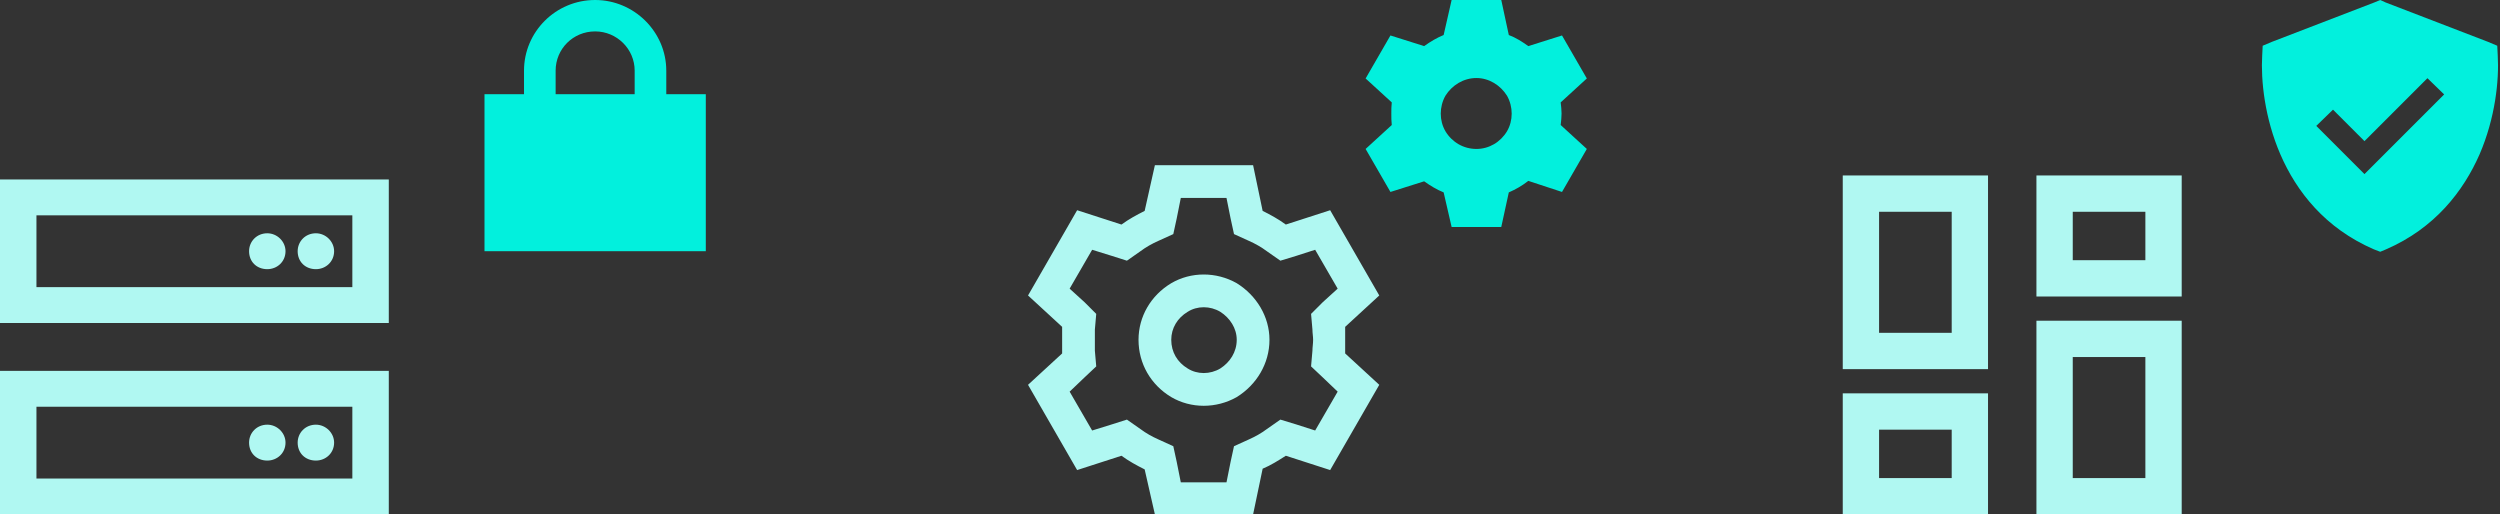
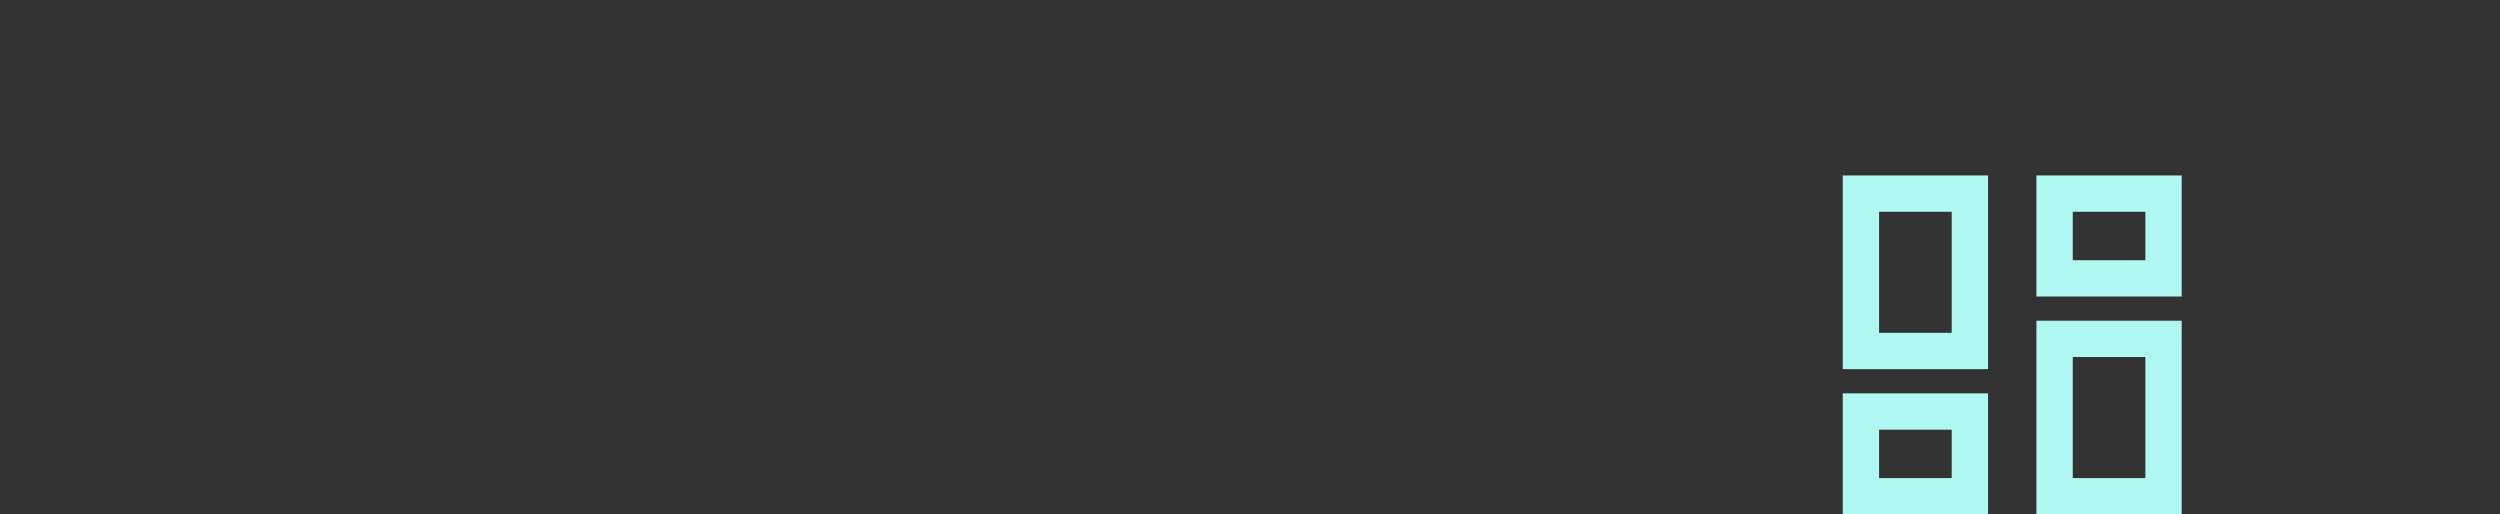
<svg xmlns="http://www.w3.org/2000/svg" width="486" height="100" viewBox="0 0 486 100" fill="none">
  <rect x="0" y="0" width="486" height="100" fill="#333333" stroke="none" />
  <path d="M365.292 41.169V64.701H379.411V41.169H365.292ZM358.232 34.109H365.292H379.411H386.471V41.169V64.701V71.76H379.411H365.292H358.232V64.701V41.169V34.109ZM402.943 69.407V92.939H417.062V69.407H402.943ZM395.883 62.348H402.943H417.062H424.121V69.407V92.939V99.999H417.062H402.943H395.883V92.939V69.407V62.348ZM379.411 83.526H365.292V92.939H379.411V83.526ZM365.292 76.467H379.411H386.471V83.526V92.939V99.999H379.411H365.292H358.232V92.939V83.526V76.467H365.292ZM402.943 41.169V50.582H417.062V41.169H402.943ZM395.883 34.109H402.943H417.062H424.121V41.169V50.582V57.641H417.062H402.943H395.883V50.582V41.169V34.109Z" fill="#B0F8F2" />
-   <path d="M462.714 0L463.765 0.478L483.649 8.126L485.466 8.891L485.561 10.803C485.848 15.582 485.083 22.944 482.024 30.018C478.87 37.188 473.325 44.358 463.861 48.468L462.714 48.946L461.471 48.468C452.007 44.358 446.462 37.283 443.307 30.018C440.248 22.944 439.483 15.582 439.77 10.803L439.866 8.891L441.682 8.126L461.566 0.478L462.714 0ZM473.516 19.98L475.141 18.355L471.891 15.2L470.266 16.825L459.654 27.437L455.161 22.944L453.536 21.318L450.286 24.473L451.911 26.098L458.029 32.217L459.654 33.842L461.28 32.217L473.516 19.98Z" fill="#02F0DD" />
-   <path d="M243.602 32.116L245.458 40.999C247.049 41.795 248.507 42.59 249.966 43.651L258.584 40.867L268.13 57.44L261.501 63.539C261.501 64.334 261.501 65.262 261.501 66.058C261.501 66.986 261.501 67.781 261.501 68.709L268.13 74.808L258.584 91.381L249.966 88.597C248.507 89.525 247.049 90.453 245.458 91.116L243.602 99.999H224.51L222.521 91.249C220.93 90.453 219.472 89.658 218.013 88.597L209.395 91.381L199.849 74.808L206.479 68.709C206.479 67.914 206.479 66.986 206.479 66.19C206.479 65.262 206.479 64.334 206.479 63.539L199.849 57.44L209.395 40.867L218.013 43.651C219.472 42.59 220.93 41.795 222.521 40.999L224.51 32.116H243.602ZM251.955 49.75L248.905 50.678L246.254 48.822C245.193 48.026 244 47.363 242.806 46.833L239.89 45.507L239.227 42.458L238.431 38.48H229.548L228.753 42.458L228.09 45.507L225.173 46.833C223.98 47.363 222.786 48.026 221.726 48.822L219.074 50.678L216.157 49.75L212.312 48.557L207.937 56.114L210.854 58.766L213.108 61.02L212.843 64.069C212.843 64.732 212.843 65.395 212.843 66.058C212.843 66.853 212.843 67.516 212.843 68.179L213.108 71.228L210.854 73.35L207.937 76.134L212.312 83.691L216.157 82.498L219.074 81.57L221.726 83.426C222.786 84.222 223.98 84.885 225.173 85.415L228.09 86.741L228.753 89.79L229.548 93.768H238.431L239.227 89.79L239.89 86.741L242.806 85.415C244 84.885 245.193 84.222 246.254 83.426L248.905 81.57L251.955 82.498L255.667 83.691L260.042 76.134L257.125 73.35L254.871 71.228L255.137 68.179C255.137 67.516 255.269 66.853 255.269 66.058C255.269 65.395 255.137 64.732 255.137 64.069L254.871 61.02L257.125 58.766L260.042 56.114L255.667 48.557L251.955 49.75ZM240.42 66.058C240.42 63.804 239.094 61.815 237.238 60.622C235.249 59.428 232.73 59.428 230.874 60.622C228.885 61.815 227.692 63.804 227.692 66.058C227.692 68.444 228.885 70.433 230.874 71.626C232.73 72.819 235.249 72.819 237.238 71.626C239.094 70.433 240.42 68.444 240.42 66.058ZM221.328 66.058C221.328 61.55 223.714 57.44 227.692 55.053C231.537 52.799 236.442 52.799 240.42 55.053C244.265 57.44 246.784 61.55 246.784 66.058C246.784 70.698 244.265 74.808 240.42 77.195C236.442 79.449 231.537 79.449 227.692 77.195C223.714 74.808 221.328 70.698 221.328 66.058Z" fill="#B0F8F2" />
-   <path d="M282.195 0H291.847L293.312 6.808C294.691 7.325 295.897 8.101 297.104 8.963L303.653 6.894L308.479 15.254L303.395 19.907C303.481 20.597 303.567 21.372 303.567 22.062C303.567 22.838 303.481 23.527 303.395 24.303L308.479 28.956L303.653 37.316L297.104 35.161C295.897 36.109 294.691 36.799 293.312 37.402L291.847 44.124H282.195L280.644 37.402C279.351 36.885 278.058 36.109 276.852 35.247L270.302 37.316L265.476 28.956L270.561 24.303C270.474 23.613 270.474 22.838 270.474 22.062C270.474 21.372 270.474 20.597 270.561 19.907L265.476 15.254L270.302 6.894L276.852 8.963C278.058 8.101 279.351 7.325 280.644 6.808L282.195 0ZM287.021 28.956C289.434 28.956 291.675 27.664 292.967 25.509C294.174 23.441 294.174 20.769 292.967 18.615C291.675 16.547 289.434 15.168 287.021 15.168C284.522 15.168 282.281 16.547 280.988 18.615C279.782 20.769 279.782 23.441 280.988 25.509C282.281 27.664 284.522 28.956 287.021 28.956Z" fill="#02F0DD" />
-   <path d="M7.086 41.861V55.815H68.495V41.861H7.086ZM0 34.885H7.086H68.495H75.581V41.861V55.815V62.791H68.495H7.086H0V55.815V41.861V34.885ZM7.086 79.07V93.023H68.495V79.07H7.086ZM0 72.094H7.086H68.495H75.581V79.07V93.023V100H68.495H7.086H0V93.023V79.07V72.094ZM57.866 86.047C57.866 84.157 59.343 82.558 61.409 82.558C63.328 82.558 64.952 84.157 64.952 86.047C64.952 88.082 63.328 89.535 61.409 89.535C59.343 89.535 57.866 88.082 57.866 86.047ZM61.409 45.35C63.328 45.35 64.952 46.949 64.952 48.838C64.952 50.873 63.328 52.326 61.409 52.326C59.343 52.326 57.866 50.873 57.866 48.838C57.866 46.949 59.343 45.35 61.409 45.35ZM48.419 86.047C48.419 84.157 49.895 82.558 51.962 82.558C53.881 82.558 55.505 84.157 55.505 86.047C55.505 88.082 53.881 89.535 51.962 89.535C49.895 89.535 48.419 88.082 48.419 86.047ZM51.962 45.35C53.881 45.35 55.505 46.949 55.505 48.838C55.505 50.873 53.881 52.326 51.962 52.326C49.895 52.326 48.419 50.873 48.419 48.838C48.419 46.949 49.895 45.35 51.962 45.35Z" fill="#B0F8F2" />
-   <path d="M108.014 13.735V18.314H123.379V13.735C123.379 9.538 119.922 6.105 115.697 6.105C111.375 6.105 108.014 9.538 108.014 13.735ZM101.868 18.314V13.735C101.868 6.2 108.014 0 115.697 0C123.283 0 129.525 6.2 129.525 13.735V18.314H137.208V48.837H94.185V18.314H101.868Z" fill="#02F0DD" />
</svg>